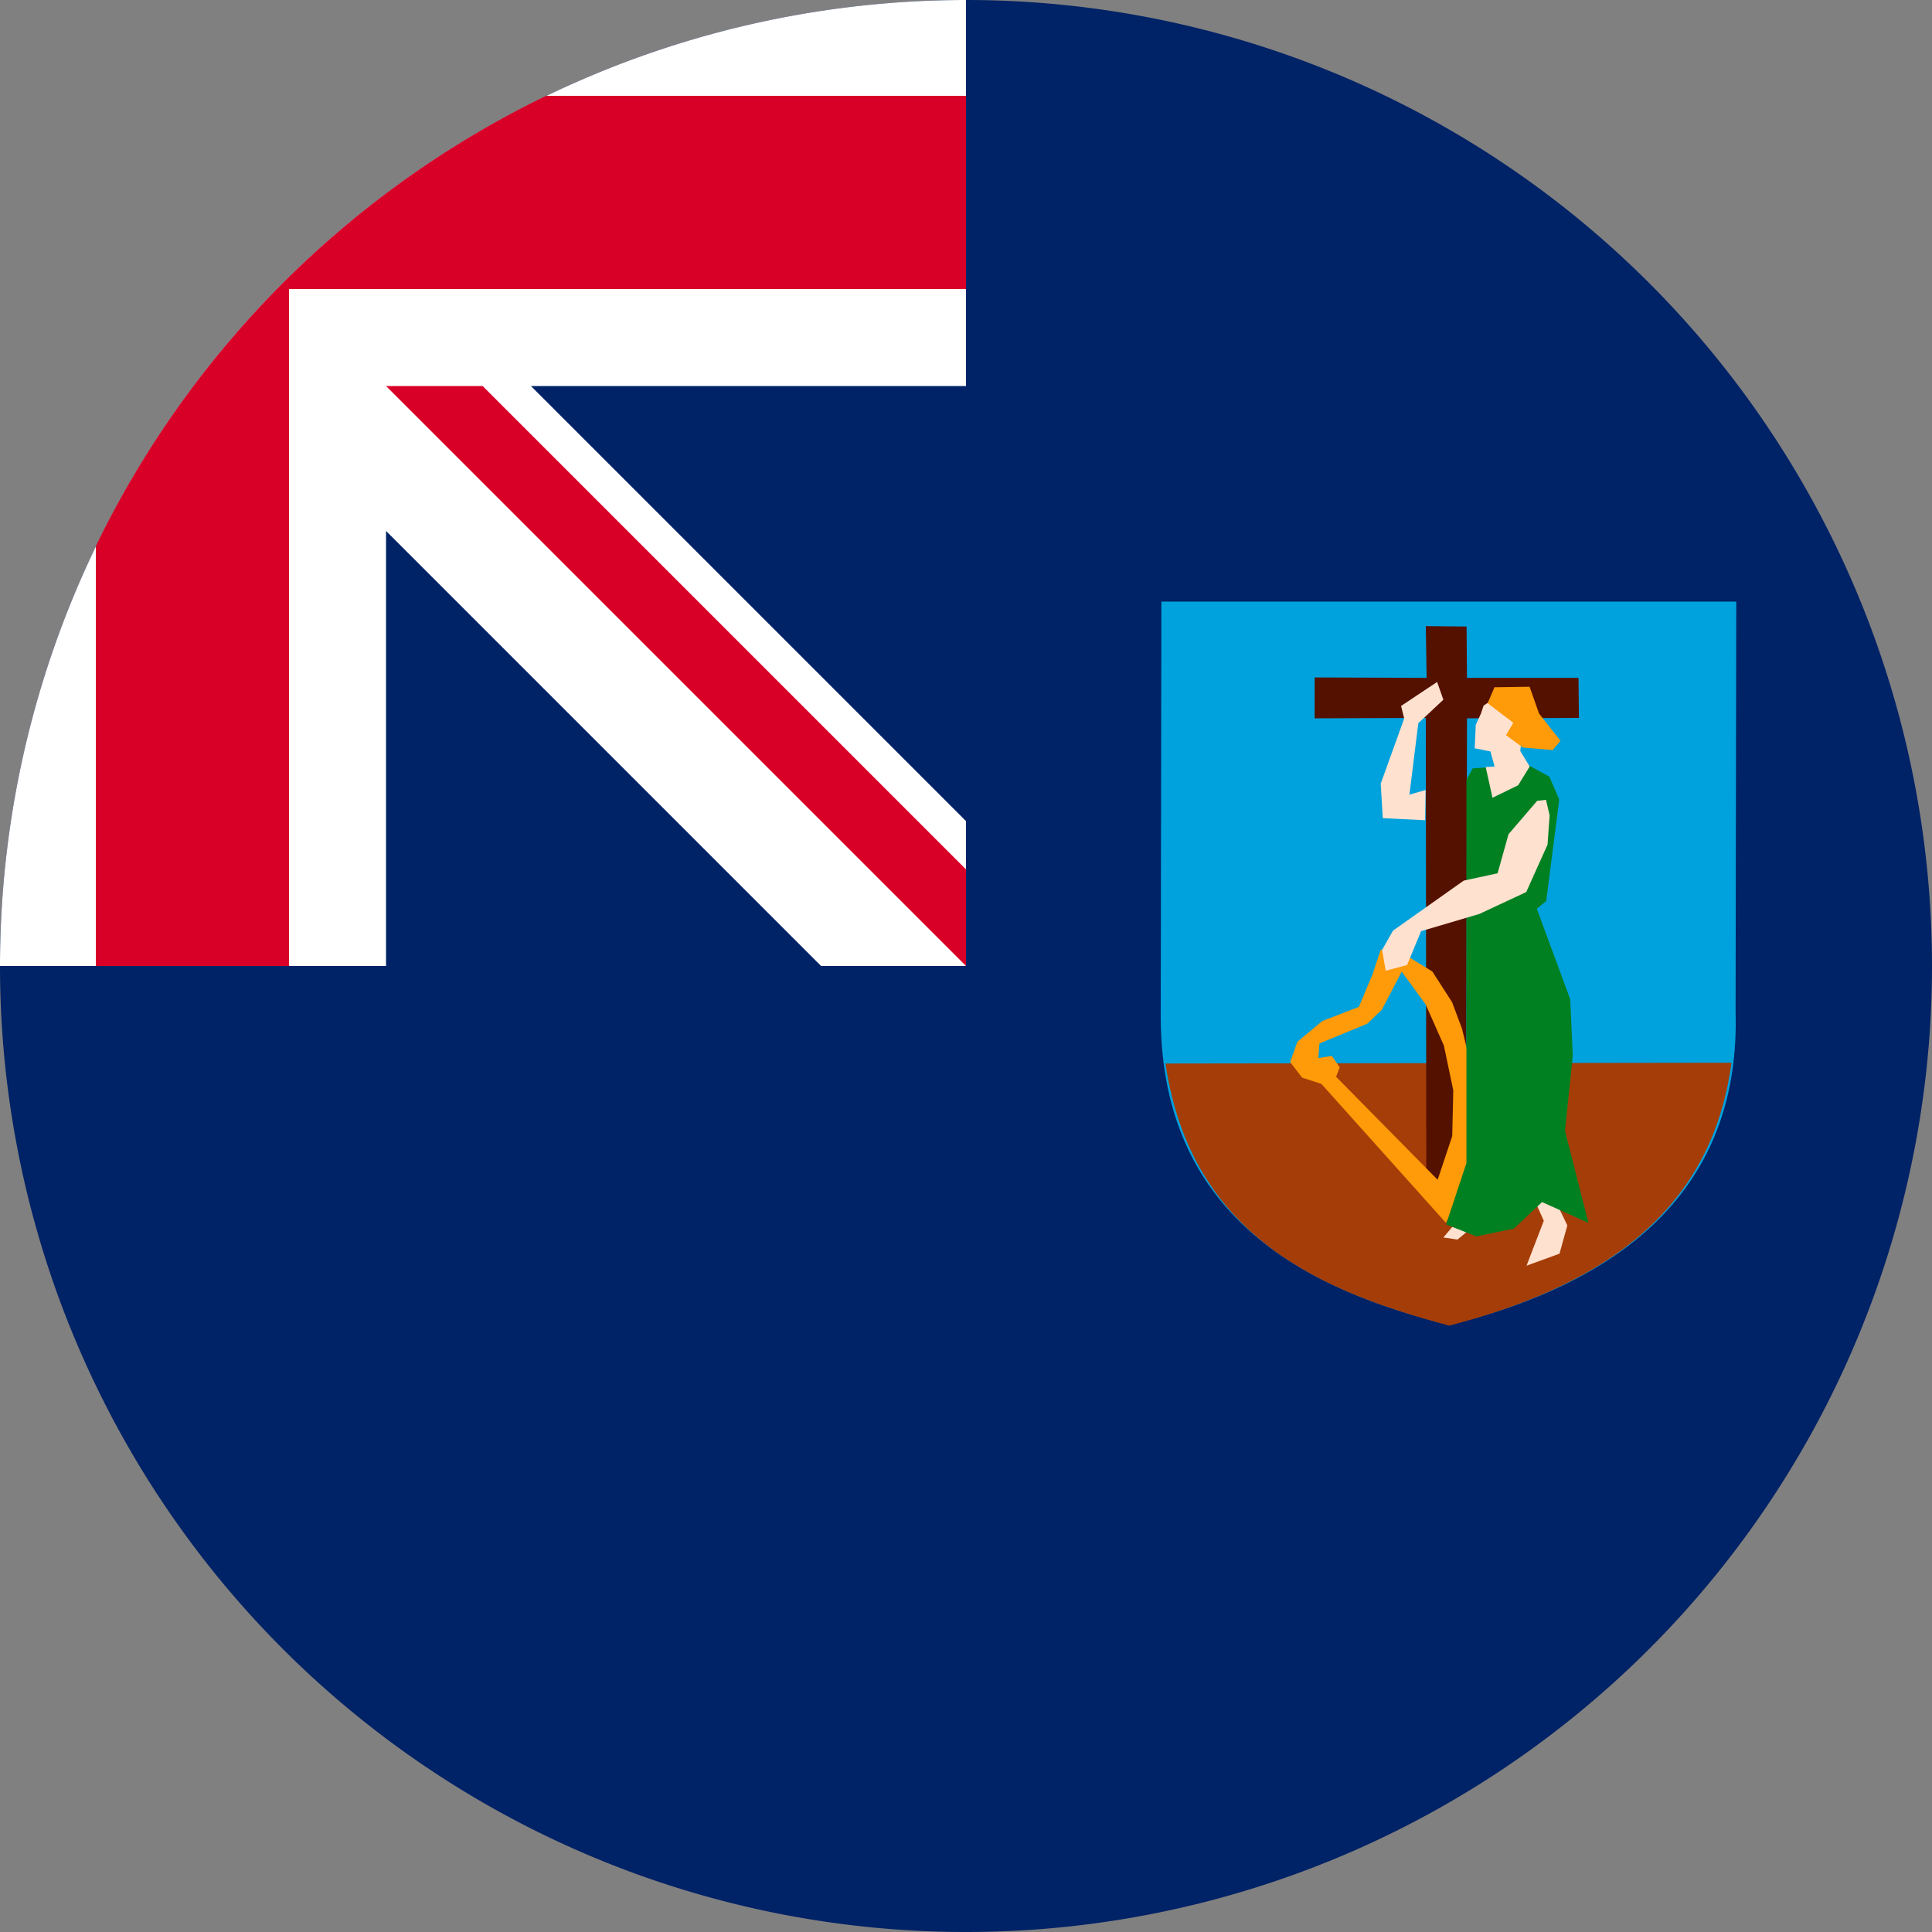
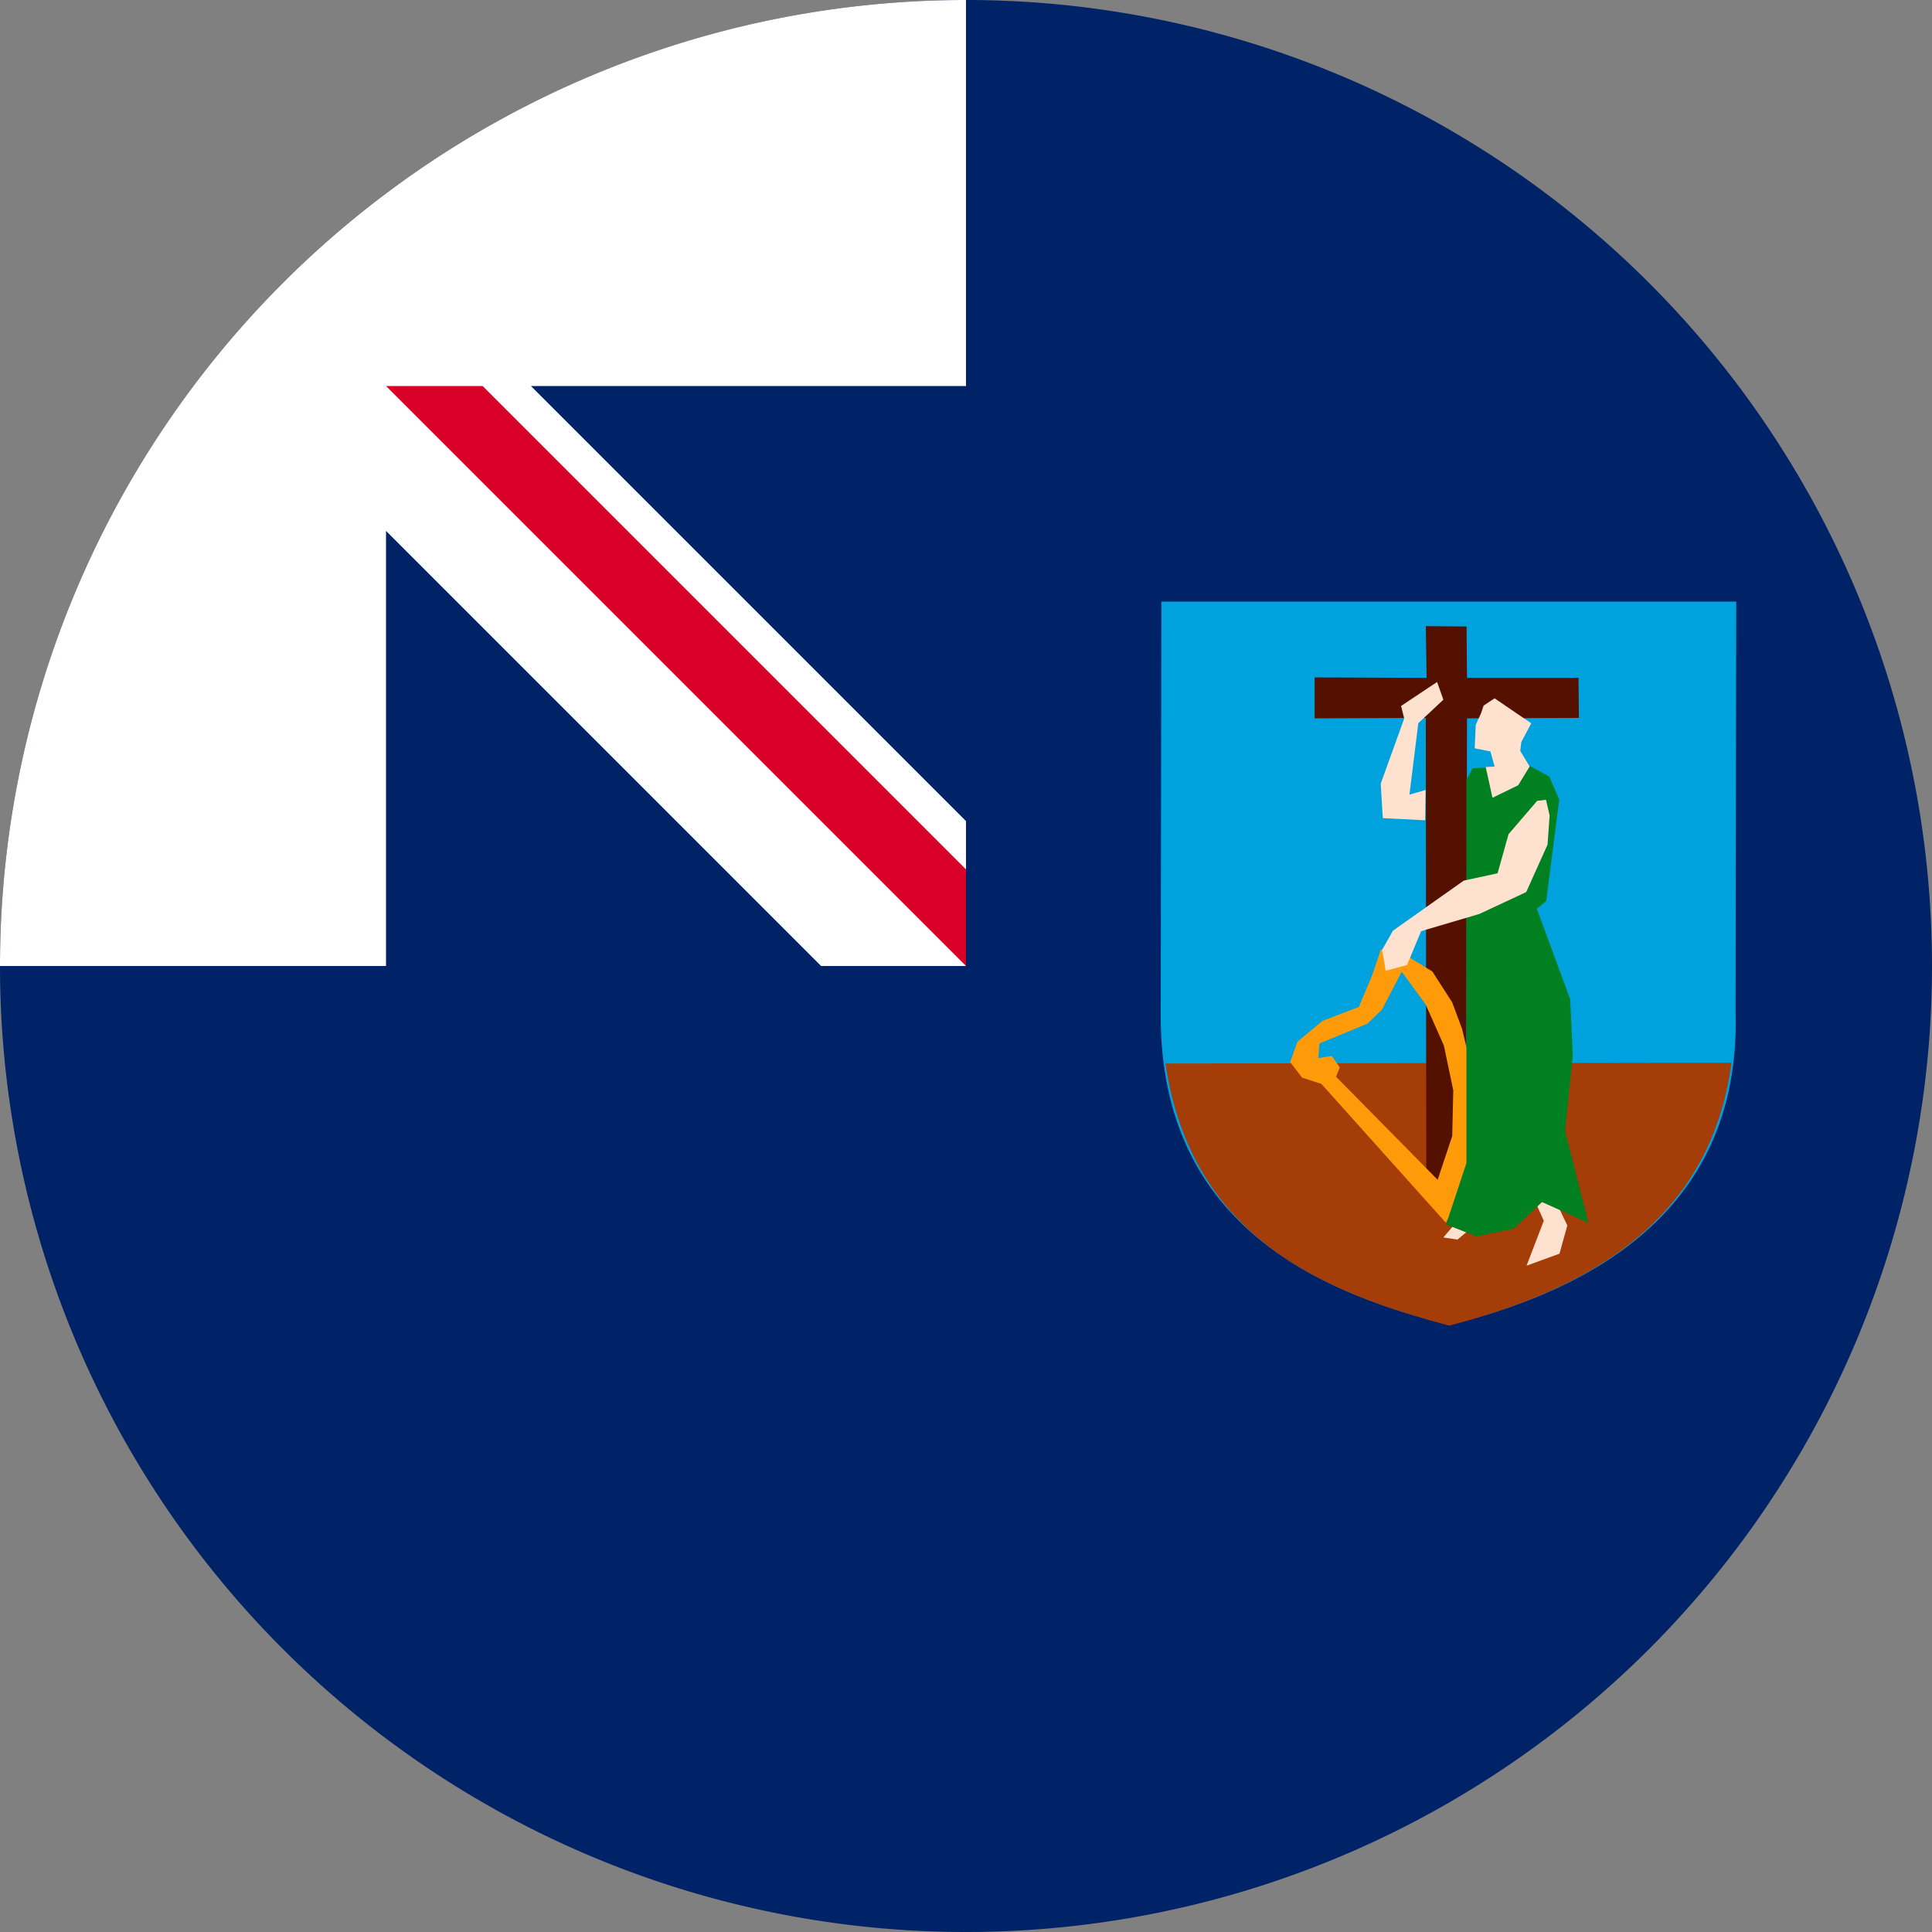
<svg xmlns="http://www.w3.org/2000/svg" xml:space="preserve" width="512" height="512" fill="none">
  <rect width="100%" height="100%" fill="#808080" stroke="none" />
  <path fill="#026" d="M512 256a256 256 0 1 1-512 0L256 0a256 256 0 0 1 256 256" />
  <path fill="#026" d="M256 0v256H0A256 256 0 0 1 256 0" />
  <path fill="#eee" d="M217.6 256H256v-38.4L140.7 102.3H256V0A256 256 0 0 0 0 256h102.3V140.7Z" style="fill:#fff;fill-opacity:1" />
-   <path fill="#d80027" d="M256 76.6V25.4H144.7A257 257 0 0 0 25.4 144.7V256h51.2V76.6Z" />
  <path fill="#d80027" d="M256 230.4V256L102.3 102.3h25.6z" />
  <g fill-rule="evenodd">
    <path fill="#00a2dd" d="M307.778 159.43h152.348l-.18 108.677c1.267 43.687-25.896 70.796-75.874 83.02-35.49-8.835-76.413-27.11-76.473-81.781l.18-109.916z" style="stroke-width:.181" />
-     <path fill="#a53d08" d="M458.86 281.632c-5.537 41.75-37.633 59.993-74.815 69.675-32.912-8.845-68.318-22.964-75.182-69.465l150-.21z" style="stroke-width:.181" />
+     <path fill="#a53d08" d="M458.86 281.632c-5.537 41.75-37.633 59.993-74.815 69.675-32.912-8.845-68.318-22.964-75.182-69.465l150-.21" style="stroke-width:.181" />
    <path fill="#510" d="m378.065 179.635-.213-13.707 10.807.106.106 13.601h29.558l.106 10.626-29.664.106-.236 125.314-10.542.066-.135-125.486-29.459.107.005-10.839z" style="stroke-width:.181" />
    <path fill="#ffe1cf" d="m386.25 323.514-3.741 4.432 3.742.552 4.02-3.323 16.357-7.2 2.495 5.54-4.574 11.907 8.732-3.184 2.08-7.478-4.574-9.554z" style="stroke-width:.181" />
    <path fill="#ff9a08" d="m371.466 257.503-5.246 10.065-3.865 3.723-12.698 5.239-.276 3.86 3.588-.551 2.07 3.033-.965 2.482 26.917 27.298 3.864-11.582.277-12.132-2.486-11.857-4.83-10.892zm-5.553-5.835 5.383.69 8.281 5.1 5.246 8.135 2.623 7.031 2.346 9.651 1.381 11.03-1.242 10.478-1.242 10.203-5.521 10.065-32.991-36.812-5.107-1.655-3.175-4.136 1.933-5.377 6.625-5.515 9.662-3.722 3.589-8.548z" style="stroke-width:.181" />
    <path fill="#008021" d="M388.62 206.653v101.574l-5.39 16.264 8.015 3.17 9.95-2.067 7.462-7.029 12.3 5.513-6.219-24.396 2.072-19.984-.69-14.884-8.844-23.982 2.487-2.067 3.455-26.875-2.626-6.064-5.251-2.895-3.455 4.824-6.494 3.308-.829-7.718-4.285.275z" style="stroke-width:.181" />
    <path fill="#ffe1cf" d="m377.803 209.352-.137 8.02-11.21-.553-.554-9.126 6.228-17.285-.83-3.318 9.548-6.36 1.66 4.7-6.642 6.223-2.352 18.943zM395.529 211.415l6.798-3.311 3.05-4.968-2.496-4.139.278-2.346 2.635-4.967-9.711-6.623-2.914 1.932-.693 2.07-1.386 3.035-.278 6.21 4.163.827 1.108 4.001-2.358.139zM367.23 257.264l5.652-1.52 3.724-8.978 15.444-4.559 12.412-5.801 5.653-12.57.553-7.735-.966-4.144-2.345.276-7.583 8.84-2.897 10.36-8.964 1.934-18.754 13.26-2.896 5.111z" style="stroke-width:.181" />
-     <path fill="#ff9a08" d="m394.242 186.36 1.807-4.23 9.308-.137 2.502 7.097 5.697 7.233-2.085 2.457-7.919-.683-4.447-3.275 1.945-3.276z" style="stroke-width:.181" />
  </g>
</svg>